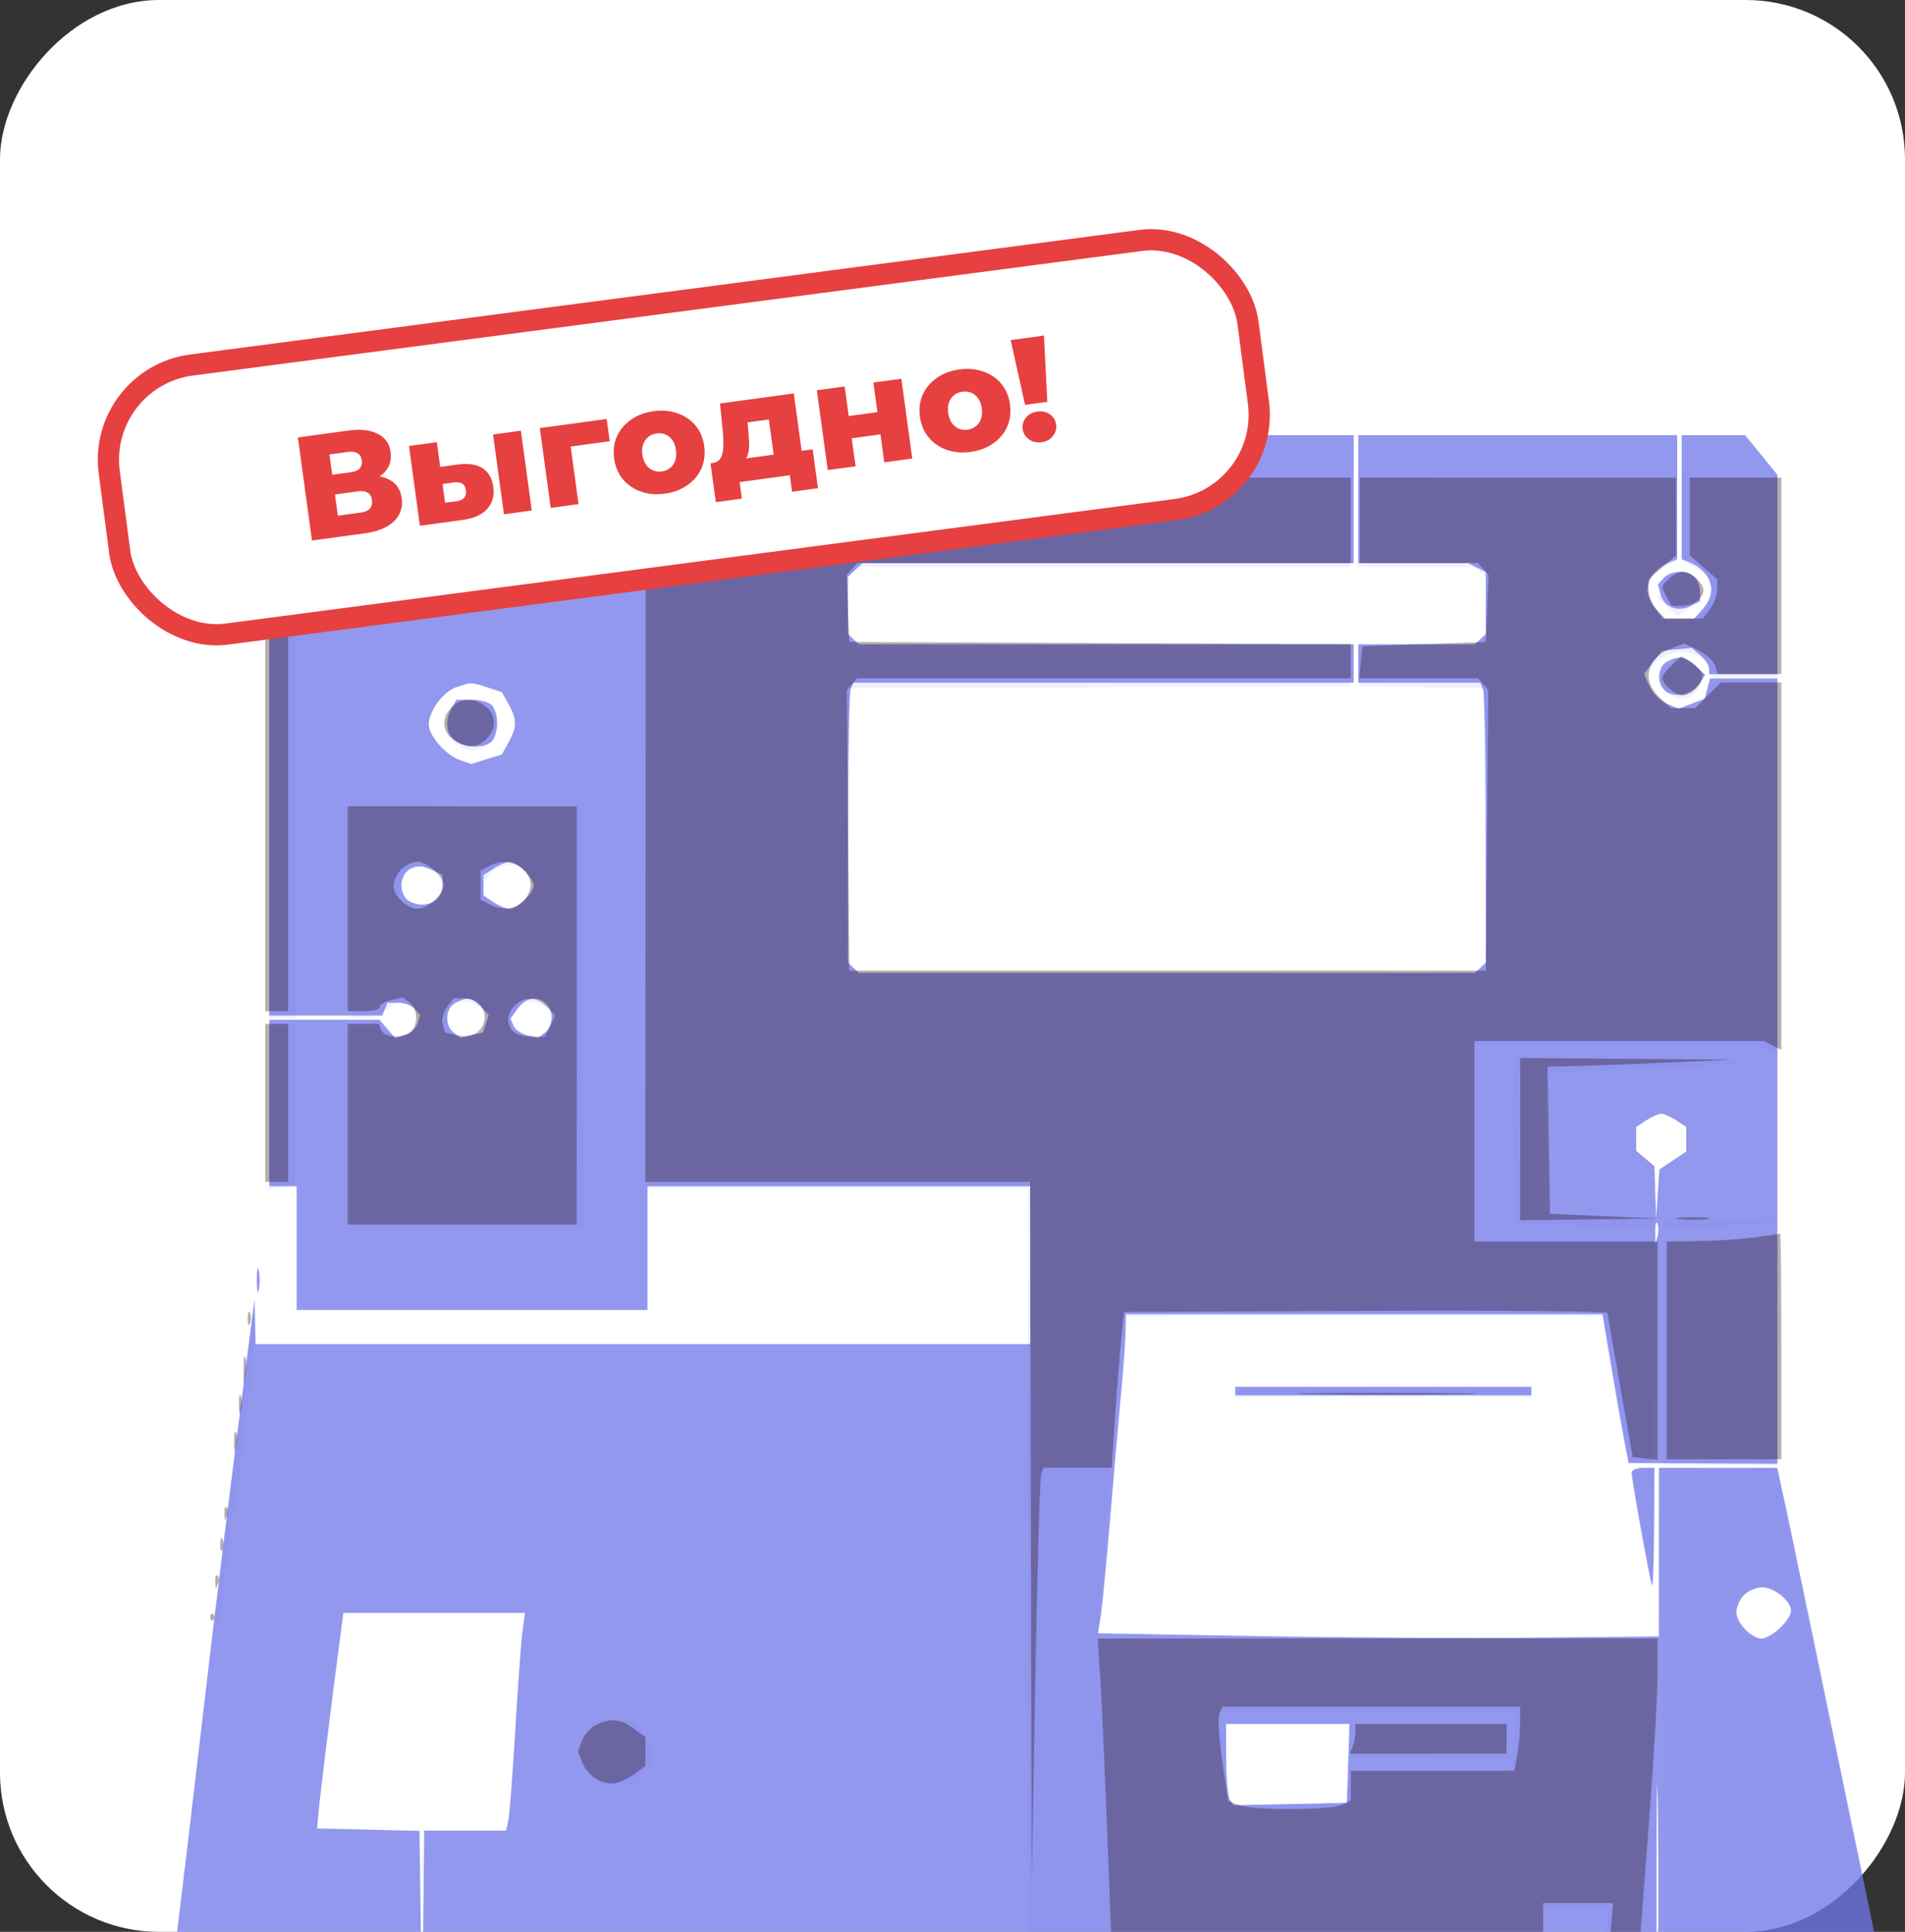
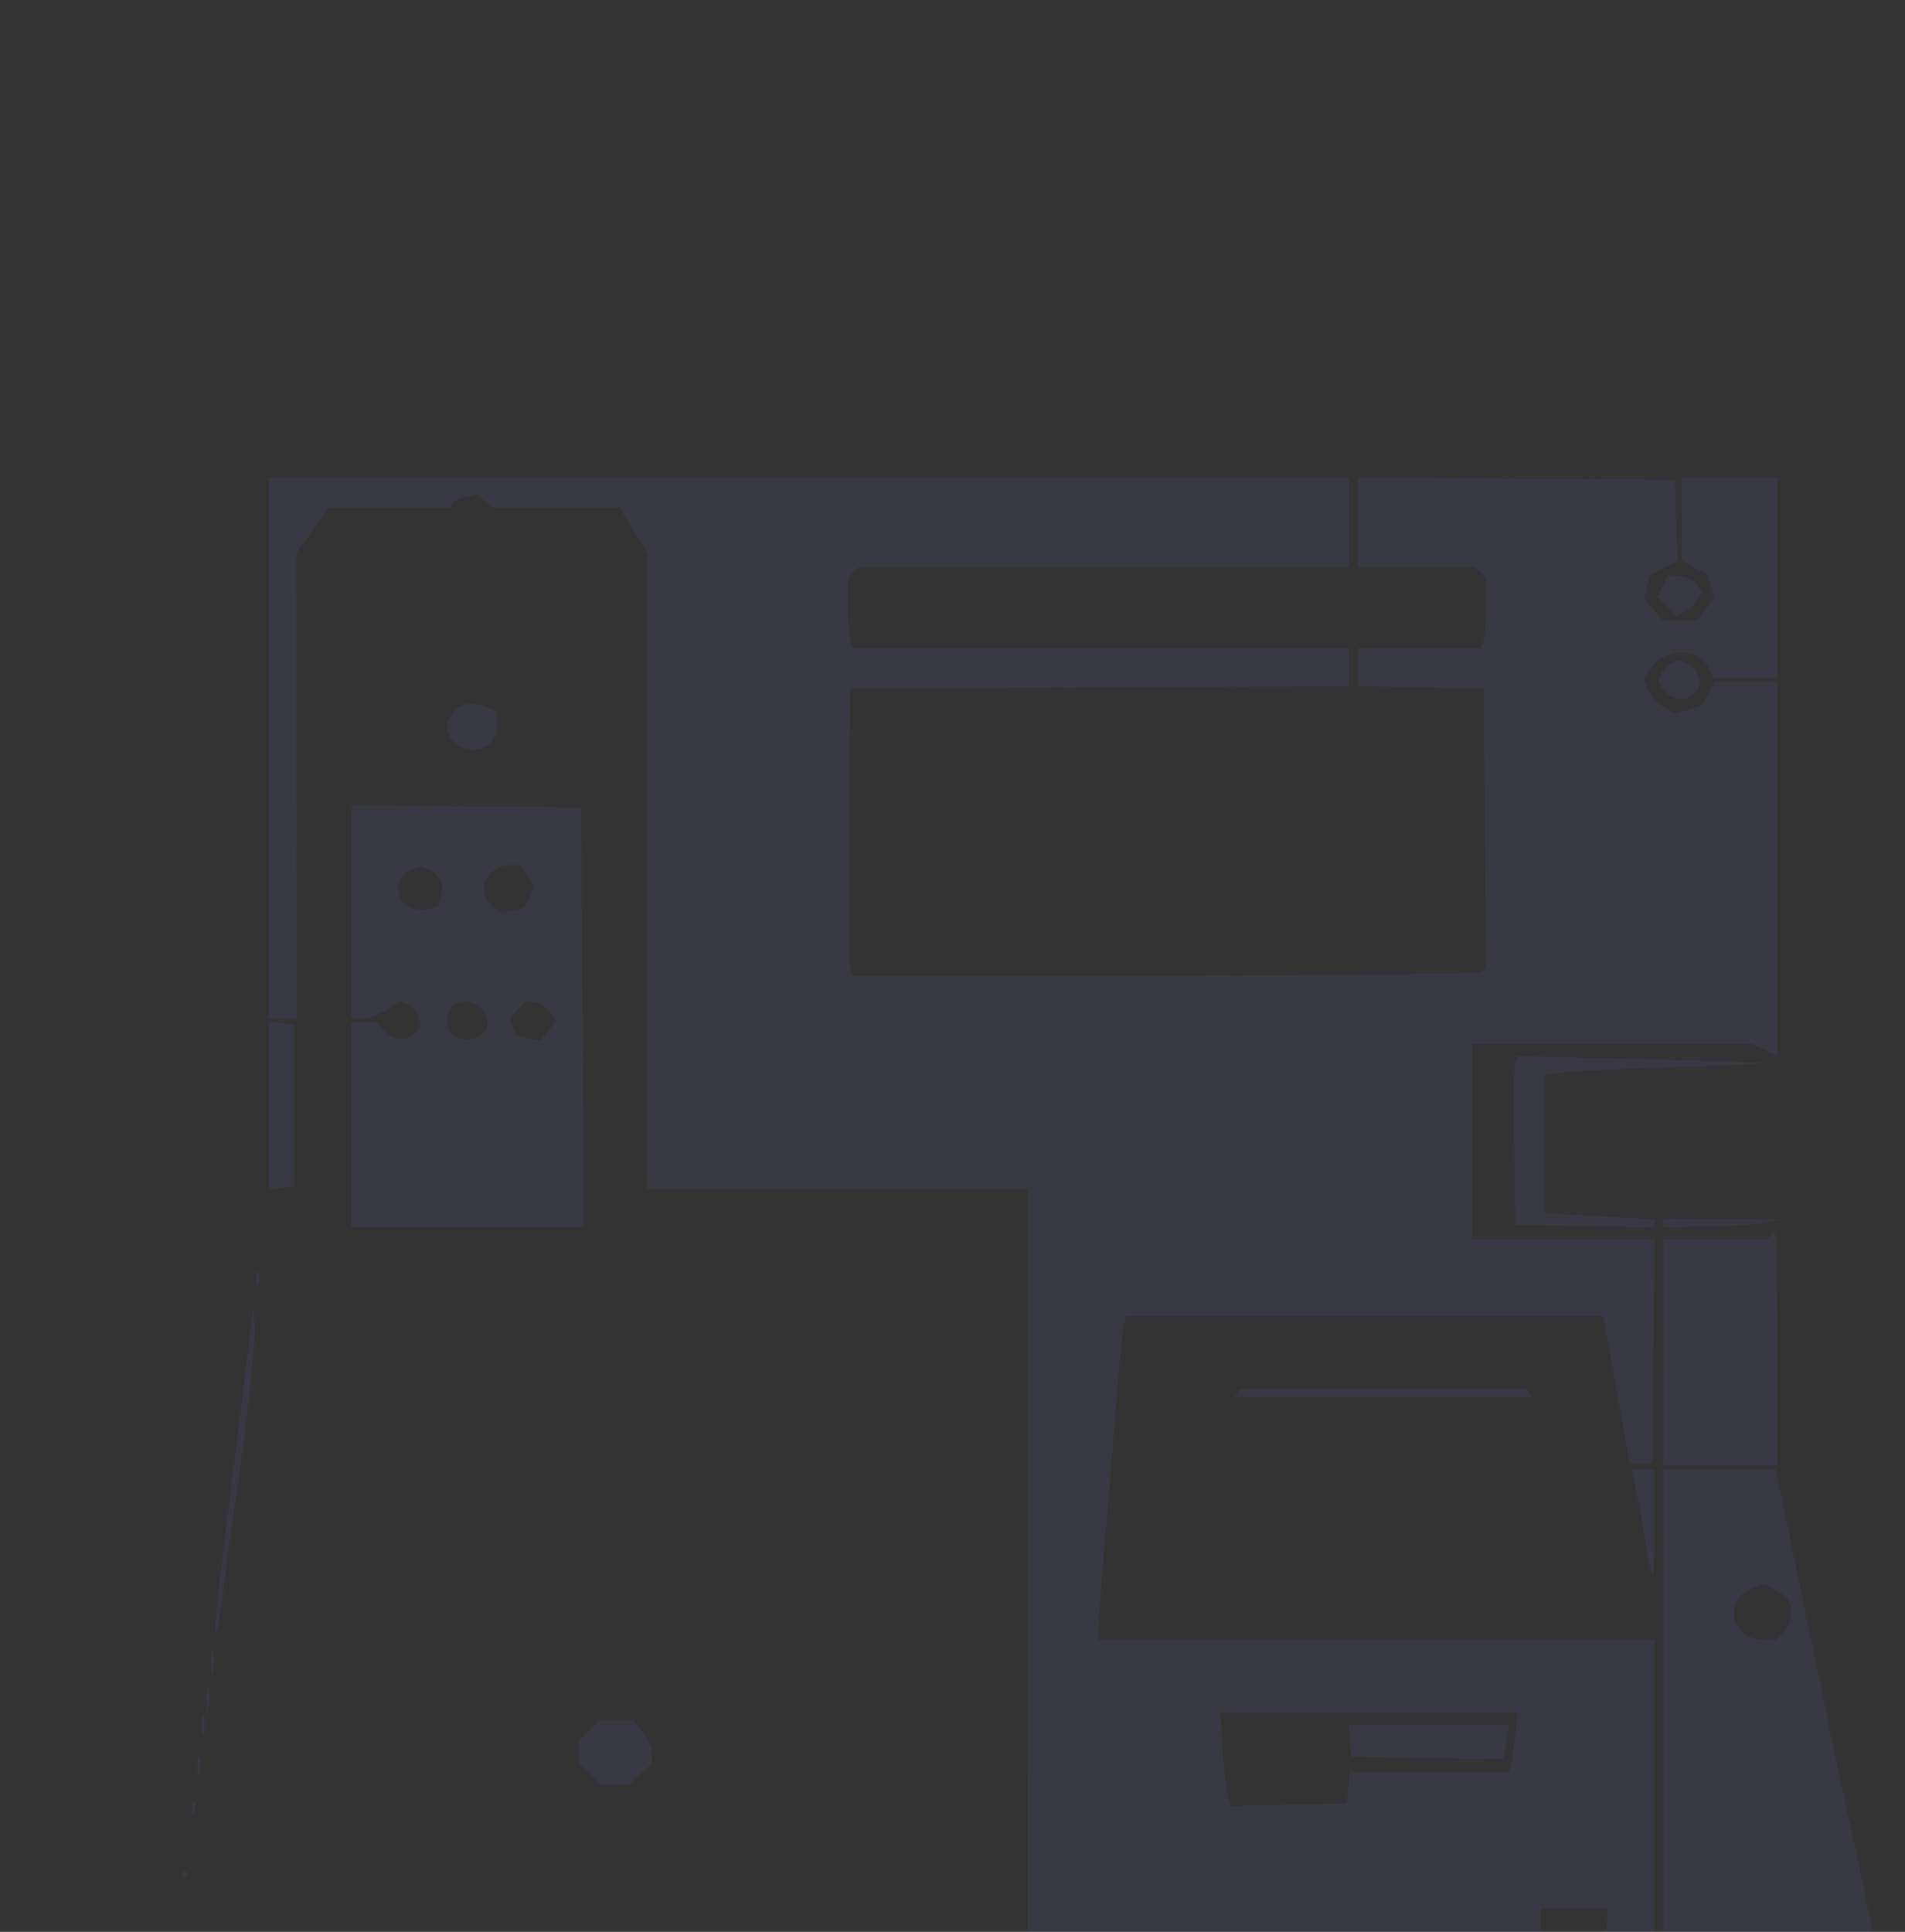
<svg xmlns="http://www.w3.org/2000/svg" width="359" height="364" viewBox="0 0 359 364" fill="none">
  <rect x="0" y="0" width="359" height="364" fill="#333333" stroke="none" />
  <g clip-path="url(#clip0_1096_25)">
-     <rect width="359" height="364" rx="30" transform="matrix(-1 0 0 1 359 0)" fill="white" />
-     <path fill-rule="evenodd" clip-rule="evenodd" d="M54.795 85.846L50.749 89.694V140.52V191.347H61.39H72.031L72.525 190.141L73.019 188.935H75.088C76.225 188.935 77.621 189.46 78.191 190.102L79.225 191.27L78.681 192.875C78.382 193.758 77.312 194.726 76.303 195.026L74.468 195.571L72.989 193.861L71.51 192.151H61.13H50.749V207.829V223.508H53.325H55.901V235.166V246.824H88.958H122.016V235.166V223.508H158.079H194.141V238.382V253.256H121.157H48.173L48.075 249.035L47.977 244.814L46.778 254.06C43.131 282.167 41.025 299.245 37.9 326.02C35.991 342.382 33.657 361.935 32.715 369.472C31.772 377.009 31 387.41 31 392.587V402H195H359V396.326C359 393.205 358.619 389.135 358.153 387.281C357.415 384.344 353.342 364.868 341.305 306.724C338.67 293.993 336.611 284.238 335.323 278.382L334.926 276.573H323.78H312.634L312.628 292.452L312.622 308.332L289.23 308.558C276.365 308.684 252.578 308.55 236.371 308.263L206.904 307.741L207.395 304.821C207.665 303.214 208.478 294.844 209.202 286.221C209.926 277.598 210.874 266.744 211.308 262.101C211.743 257.457 212.114 252.302 212.135 250.643L212.173 247.628H257.085H301.997L303.504 256.673C304.332 261.649 305.435 267.955 305.954 270.687L306.898 275.656L320.928 275.727L334.958 275.799V201.814V127.829H328.611H322.265L321.753 129.737L321.241 131.646L318.796 132.595L316.35 133.543L314.121 132.592C312.895 132.069 311.421 130.579 310.848 129.282L309.804 126.923L311.518 124.763L313.233 122.603L316.018 122.346L318.805 122.088L320.442 123.475C321.342 124.238 322.079 125.349 322.079 125.944V127.025H328.518H334.958V108.246V89.468L331.913 85.734L328.869 82H322.898H316.927V93.675V105.351L318.979 106.227C320.107 106.708 321.449 107.963 321.961 109.013C322.973 111.095 322.535 112.976 320.527 115.166L319.236 116.573H316.497H313.758L312.468 115.166C310.46 112.976 310.022 111.095 311.034 109.013C311.546 107.963 312.888 106.708 314.016 106.227L316.068 105.351V93.675V82H286.016H255.963V94.06V106.121H266.324H276.683L278.345 106.953L280.005 107.785V113.626V119.467L278.975 120.432L277.945 121.397H266.954H255.963V125.015V128.633H267.463H278.963L279.484 129.905C279.771 130.605 280.005 142.472 280.005 156.277V181.377L278.975 182.342L277.945 183.307H219.901H161.857L160.826 182.342L159.796 181.377V156.277C159.796 142.472 160.03 130.605 160.317 129.905L160.838 128.633H207.971H255.105V125.015V121.397H208.481H161.857L160.826 120.432L159.796 119.467V114.057V108.648L161.145 107.384L162.495 106.121H208.799H255.105V94.06V82H156.973H58.841L54.795 85.846ZM87.026 93.086C85.963 93.241 85.094 93.705 85.094 94.117V94.864H73.624H62.154L59.028 99.274C57.308 101.699 55.901 103.87 55.901 104.098C55.901 104.326 70.782 104.513 88.97 104.513H122.041L119.44 99.688L116.839 94.864H104.402H91.963V94.154C91.963 93.249 89.522 92.721 87.026 93.086ZM313.502 108.924L312.442 110.12L312.969 112.086C313.598 114.433 316.187 115.392 318.611 114.177L320.361 113.301V111.479C320.361 110.478 319.898 109.224 319.331 108.693C317.907 107.36 314.778 107.484 313.502 108.924ZM314.136 124.677C312.317 125.67 312.165 128.876 313.874 130.204C315.641 131.577 318.666 130.942 320.111 128.893L321.346 127.143L319.565 125.476C317.596 123.632 316.381 123.453 314.136 124.677ZM85.916 129.512C83.507 130.342 80.801 134.032 80.801 136.488C80.801 138.607 83.957 142.242 86.618 143.19L88.776 143.958L91.672 143.063L94.569 142.167L95.842 139.862C97.44 136.97 97.442 135.577 95.853 132.701L94.592 130.416L91.861 129.524C88.743 128.507 88.835 128.507 85.916 129.512ZM85.124 133.404C83.849 135.635 84.028 137.972 85.585 139.43C87.182 140.925 91.191 141.095 92.65 139.729C93.217 139.198 93.681 137.642 93.681 136.271C93.681 134.901 93.217 133.345 92.65 132.814C92.084 132.283 90.359 131.849 88.816 131.849H86.013L85.124 133.404ZM93.013 163.654L91.105 164.905V166.824V168.743L93.013 169.994C94.063 170.683 95.415 171.246 96.019 171.246C97.527 171.246 100.55 168.297 100.55 166.824C100.55 165.351 97.527 162.402 96.019 162.402C95.415 162.402 94.063 162.966 93.013 163.654ZM76.68 164.171C76.113 164.702 75.649 165.895 75.649 166.824C75.649 167.753 76.113 168.947 76.68 169.477C77.246 170.008 78.521 170.442 79.513 170.442C81.86 170.442 83.377 168.969 83.377 166.691V164.87L81.716 164.038C79.534 162.945 77.944 162.987 76.68 164.171ZM85.738 188.999C83.903 190.001 83.772 193.202 85.512 194.554L86.789 195.546L88.889 195.052L90.99 194.559L91.554 192.895L92.118 191.232L90.62 189.681C88.942 187.945 87.93 187.803 85.738 188.999ZM97.544 190.027L96.218 191.924L96.761 193.251C97.06 193.98 98.233 194.795 99.367 195.061L101.431 195.546L102.708 194.554C104.245 193.359 104.378 190.429 102.954 189.095C101.32 187.565 98.986 187.967 97.544 190.027ZM310.249 211.091L308.34 212.342V214.585V216.826L310.058 218.281L311.775 219.737L311.937 224.637L312.099 229.538L312.409 224.941L312.718 220.345L315.252 218.655L317.785 216.966V214.654V212.342L315.877 211.091C314.827 210.403 313.561 209.839 313.063 209.839C312.565 209.839 311.298 210.403 310.249 211.091ZM311.942 231.95L311.974 234.362L312.37 232.94C312.588 232.157 312.573 231.072 312.338 230.527C312.103 229.983 311.925 230.623 311.942 231.95ZM48.406 241.196C48.406 243.186 48.574 244 48.779 243.005C48.983 242.01 48.983 240.382 48.779 239.387C48.574 238.392 48.406 239.206 48.406 241.196ZM232.78 262.101V262.905H260.686H288.592V262.101V261.296H260.686H232.78V262.101ZM307.482 277.489C307.482 278.761 310.9 297.695 311.308 298.683C311.49 299.126 311.67 294.331 311.707 288.03L311.775 276.573H309.628C308.448 276.573 307.482 276.985 307.482 277.489ZM328.651 300.556C327.87 301.365 327.23 302.812 327.23 303.772C327.23 305.793 330.053 308.734 331.992 308.734C332.721 308.734 334.267 307.845 335.426 306.76C336.585 305.674 337.534 304.227 337.534 303.544C337.534 301.677 334.368 299.085 332.086 299.085C330.978 299.085 329.433 299.747 328.651 300.556ZM63.731 311.347C62.107 323.717 60.268 338.714 60.008 341.699L59.764 344.513L69.408 344.74L79.052 344.967L79.299 363.233L79.547 381.497L79.745 363.206L79.942 344.915H87.654H95.365L95.786 343.106C96.018 342.11 96.609 334.422 97.101 326.02C97.593 317.618 98.207 309.206 98.467 307.327L98.938 303.91H81.823H64.708L63.731 311.347ZM312.168 357.377C312.168 375.95 312.281 383.433 312.418 374.006C312.555 364.579 312.555 349.383 312.418 340.238C312.28 331.091 312.167 338.804 312.168 357.377ZM231.076 331.447C231.083 335.096 231.404 338.544 231.788 339.111L232.486 340.142L243.152 339.915L253.817 339.688L254.064 332.251L254.311 324.814H242.687H231.063L231.076 331.447Z" fill="#6E75E6" fill-opacity="0.75" />
    <path fill-rule="evenodd" clip-rule="evenodd" d="M50.727 140.948V191.875H53.316H55.907L55.864 148.089L55.821 104.303L58.901 99.969L61.982 95.635H73.456H84.931L85.218 94.892C85.375 94.484 86.511 93.916 87.742 93.632L89.98 93.113L91.33 94.374L92.68 95.635H104.7H116.72L119.36 99.943L121.999 104.251V164.103V223.955H157.867H193.735L193.717 302.551L193.7 381.147H136.811L79.922 381.148V391.574V402H195.847H311.771V355.484V308.968H259.391H207.01L207.036 306.361C207.05 304.927 207.621 297.258 208.304 289.319C208.988 281.379 209.956 269.649 210.456 263.253C210.957 256.858 211.553 250.813 211.781 249.82L212.195 248.015H257.183H302.17L303.183 253.83C303.739 257.028 304.86 263.253 305.672 267.665L307.149 275.685H309.246H311.342L311.571 254.632L311.8 233.579H294.612H277.423V215.133V196.687L303.829 196.692L330.234 196.697L332.595 197.848L334.956 198.998V163.758V128.517H328.993H323.028L321.906 130.704L320.784 132.89L318.366 133.685L315.948 134.479L313.656 133.278C312.396 132.617 310.995 131.095 310.543 129.894L309.722 127.712L311.477 125.508C314.323 121.935 320.128 122.037 321.91 125.691L322.898 127.715H328.927H334.956V108.868V90.021H325.94H316.924L316.929 97.84L316.935 105.66L319.385 106.962L321.835 108.263L322.439 110.512L323.044 112.76L321.393 114.824L319.744 116.888H316.494H313.245L311.538 114.752L309.83 112.616L310.403 110.488L310.975 108.359L313.537 107.01L316.1 105.66L315.867 98.041L315.636 90.422L285.796 90.211L255.956 90V98.431V106.863H266.947H277.939L278.969 107.825L280 108.788V114.176C280 117.139 279.765 120.134 279.478 120.832L278.957 122.101H267.457H255.956V125.688V129.274L267.763 129.497L279.57 129.72L279.797 156.132L280.024 182.544L278.938 183.187C278.341 183.541 251.487 183.836 219.263 183.843L160.673 183.855L160.201 182.051C159.943 181.058 159.839 168.878 159.97 154.983L160.211 129.72L207.225 129.512L254.239 129.305V125.703V122.101H207.531H160.824L160.303 120.832C160.016 120.134 159.782 117.139 159.782 114.176V108.788L160.812 107.825L161.842 106.863H208.041H254.239V98.442V90.021H152.483H50.727V140.948ZM313.342 110.453L312.321 112.545L314.205 114.305L316.089 116.063L317.522 115.219C318.31 114.755 319.366 113.767 319.867 113.025L320.779 111.675L319.838 110.271C319.32 109.499 317.877 108.754 316.63 108.614L314.362 108.362L313.342 110.453ZM313.979 125.767C313.237 126.461 312.63 127.518 312.63 128.116C312.63 129.643 315.043 131.725 316.813 131.725C318.714 131.725 320.358 130.189 320.358 128.414C320.358 126.761 318.129 124.507 316.494 124.507C315.854 124.507 314.722 125.074 313.979 125.767ZM85.637 133.994C83.773 135.918 83.834 138.371 85.787 140.022C89.115 142.835 93.662 140.807 93.662 136.508V134.187L92.001 133.357C89.524 132.12 87.231 132.349 85.637 133.994ZM66.183 171.812V191.875H68.364C69.565 191.875 71.615 191.137 72.92 190.236L75.293 188.597L76.756 189.122C77.561 189.41 78.453 190.513 78.737 191.573L79.255 193.5L78.196 194.693C76.714 196.36 74.163 196.178 72.424 194.281L70.954 192.677H68.569H66.183V211.925V231.173H88.088H109.993L109.77 191.675L109.548 152.176L87.865 151.962L66.183 151.748V171.812ZM77.637 163.848C74.319 165.019 74.118 169.41 77.309 171.004C78.121 171.411 79.625 171.538 80.651 171.287L82.517 170.831L83.03 168.924C83.674 166.528 83.034 164.927 81.044 163.953L79.493 163.192L77.637 163.848ZM92.507 164.47C90.608 166.429 90.712 168.855 92.769 170.593L94.451 172.015L96.662 171.497L98.872 170.979L99.824 169.029L100.775 167.079L99.345 165.041L97.916 163.003H95.922C94.825 163.003 93.288 163.663 92.507 164.47ZM85.246 189.63C84.68 190.159 84.216 191.35 84.216 192.276C84.216 193.203 84.68 194.394 85.246 194.923C85.813 195.452 87.088 195.885 88.08 195.885C91.696 195.885 93.189 192.35 90.595 189.927C88.988 188.427 86.673 188.297 85.246 189.63ZM97.616 190.178L96.083 191.761L96.647 193.42L97.211 195.079L99.445 195.603L101.679 196.127L103.275 194.287L104.87 192.447L103.676 190.757C103.019 189.829 101.732 188.962 100.815 188.832L99.149 188.597L97.616 190.178ZM50.727 208.316V224.062L53.088 223.808L55.45 223.554V208.316V193.078L53.088 192.825L50.727 192.571V208.316ZM285.551 200.081C285.31 200.668 285.217 207.815 285.347 215.961L285.581 230.772L298.676 230.994L311.771 231.215V230.481V229.747L301.467 229.168L291.163 228.59V215.521V202.452L295.242 202.003C297.485 201.755 306.778 201.318 315.892 201.031C325.008 200.744 332.349 200.42 332.208 200.31C332.067 200.201 321.61 199.864 308.97 199.561L285.991 199.011L285.551 200.081ZM313.489 230.371V231.173L321.861 231.079C326.466 231.027 331.393 230.708 332.81 230.371L335.386 229.759L324.437 229.664L313.489 229.569V230.371ZM333.668 232.777L333.138 233.579H323.313H313.489V254.832V276.086H324.223H334.956V254.03C334.956 241.9 334.786 231.975 334.578 231.975C334.369 231.975 333.96 232.336 333.668 232.777ZM48.286 240.797C48.286 241.9 48.481 242.352 48.719 241.8C48.958 241.249 48.958 240.347 48.719 239.795C48.481 239.244 48.286 239.695 48.286 240.797ZM45.758 262.451C44.679 271.494 43.025 284.847 42.083 292.126C41.141 299.404 40.487 306.261 40.629 307.364C40.771 308.466 41.387 305.218 41.998 300.146C42.608 295.073 43.456 288.757 43.88 286.111C46.011 272.841 48.221 253.338 47.986 249.894L47.721 246.01L45.758 262.451ZM233.2 262.451L232.67 263.253H260.679H288.688L288.157 262.451L287.627 261.649H260.679H233.731L233.2 262.451ZM307.786 278.291C308.019 279.063 308.862 283.484 309.66 288.116C310.458 292.747 311.26 296.687 311.441 296.871C311.623 297.055 311.771 292.633 311.771 287.047V276.888H309.567H307.362L307.786 278.291ZM313.489 339.444V402H336.244H359V396.68C359 393.753 358.62 390.054 358.158 388.459C357.694 386.864 355.545 376.897 353.382 366.311C351.219 355.724 348.902 344.717 348.232 341.85C347.562 338.983 345.271 328.156 343.14 317.79C341.009 307.424 338.225 293.981 336.955 287.915L334.645 276.888H324.067H313.489V339.444ZM330.075 299.349C324.567 301.422 326.319 308.968 332.308 308.968H334.69L336.111 307.501C337.585 305.981 337.974 302.805 336.876 301.268C336.294 300.456 332.849 298.475 332.222 298.592C332.073 298.62 331.107 298.961 330.075 299.349ZM39.797 312.978C39.797 314.963 39.965 315.775 40.17 314.782C40.374 313.789 40.374 312.166 40.17 311.173C39.965 310.18 39.797 310.993 39.797 312.978ZM38.921 319.795L38.938 323.003L39.312 321.189C39.517 320.191 39.509 318.747 39.295 317.981C39.08 317.214 38.912 318.03 38.921 319.795ZM38.045 325.008C38.045 326.552 38.222 327.183 38.438 326.411C38.654 325.64 38.654 324.376 38.438 323.604C38.222 322.833 38.045 323.464 38.045 325.008ZM230.429 330.02C230.696 334.1 231.185 338.081 231.515 338.866L232.115 340.292L242.962 340.069L253.809 339.845L254.075 336.837L254.342 333.83H269.345H284.347L284.678 332.827C284.86 332.276 285.238 329.75 285.517 327.213L286.025 322.602H257.984H229.943L230.429 330.02ZM110.985 326.062L109.118 327.918V330.108V332.299L111.226 334.267L113.334 336.236H115.988H118.642L120.749 334.267L122.857 332.299V330.365C122.857 329.302 122.056 327.481 121.077 326.319L119.298 324.206H116.075H112.853L110.985 326.062ZM254.402 328.015L254.668 331.023L268.94 331.242L283.212 331.461L283.752 328.937C284.05 327.548 284.293 326.095 284.293 325.709V325.008H269.214H254.135L254.402 328.015ZM37.155 332.627L37.187 335.033L37.583 333.614C37.801 332.834 37.786 331.751 37.551 331.208C37.316 330.665 37.138 331.303 37.155 332.627ZM36.197 340.713L36.264 342.251L36.715 341.199C36.963 340.62 36.932 339.927 36.647 339.661C36.362 339.395 36.16 339.868 36.197 340.713ZM34.411 353.078C34.411 353.666 34.669 353.906 34.984 353.613C35.298 353.318 35.298 352.837 34.984 352.543C34.669 352.249 34.411 352.49 34.411 353.078ZM290.304 367.113V374.732H295.833H301.361L301.804 371.323C302.047 369.449 302.438 366.02 302.674 363.704L303.104 359.494H296.704H290.304V367.113ZM31.549 380.881C30.824 381.559 30.816 387.955 31.532 395.864L32.087 402H55.146H78.205V391.701V381.401L62.611 380.874C42.73 380.201 32.274 380.203 31.549 380.881Z" fill="#6E75E6" fill-opacity="0.1" />
-     <path fill-rule="evenodd" clip-rule="evenodd" d="M49.989 140.258V190.515H52.147H54.305V147.451V104.386L57.79 99.605L61.275 94.825H72.803H84.331L84.828 93.619L85.325 92.412H87.968H90.612L91.109 93.619L91.606 94.825H104.281H116.956L119.316 99.306L121.675 103.788L121.643 163.234L121.61 222.68H157.874H194.137L194.277 288.82L194.417 354.959L195.093 316.853C195.465 295.895 195.973 278.254 196.221 277.652L196.672 276.557H203.088H209.504L210.125 267.108C210.466 261.911 210.99 255.308 211.289 252.433L211.832 247.206L257.363 246.998C282.405 246.884 302.913 247.065 302.935 247.4C302.958 247.736 304.038 253.981 305.335 261.278L307.695 274.546L310.042 274.801L312.389 275.055V254.496V233.938H295.126H277.863V215.041V196.144H305.11H332.355L334.025 196.977L335.695 197.809V163.203V128.598H329.999H324.303L321.884 131.01L319.466 133.423H317.183H314.9L312.782 131.449C309.311 128.215 310.261 123.985 314.857 122.212L317.391 121.234L320.008 122.495C321.447 123.189 322.873 124.483 323.176 125.373L323.727 126.99H329.71H335.695V108.495V90H327.063H318.432V97.317V104.633L321.021 106.887L323.611 109.14V111.051C323.611 112.102 323.005 113.766 322.267 114.749L320.923 116.536H317.137H313.35L312.007 114.749C311.268 113.766 310.663 112.102 310.663 111.051V109.14L313.253 106.887L315.842 104.633V97.317V90H286.063H256.284V98.041V106.082H267.4H278.515L279.521 107.212L280.529 108.342L280.275 114.65L280.021 120.959L268.368 121.361L256.716 121.763L256.448 124.778L256.18 127.794H267.347H278.515L279.495 128.895L280.477 129.996L280.249 156.436L280.021 182.876H220.032H160.042L159.814 156.436L159.586 129.996L160.568 128.895L161.548 127.794H208.053H254.558V124.585V121.374L207.3 121.167L160.042 120.959L159.788 114.65L159.535 108.342L160.542 107.212L161.548 106.082H208.053H254.558V98.041V90H152.274H49.989V140.258ZM314.609 108.954C313.004 110.45 312.99 110.557 314.146 112.569L315.039 114.124H316.994C319.134 114.124 321.021 112.757 321.021 111.206C321.021 109.884 318.598 107.691 317.137 107.691C316.493 107.691 315.355 108.259 314.609 108.954ZM315.042 125.323C314.058 126.239 313.253 127.326 313.253 127.737C313.253 128.86 315.804 131.01 317.137 131.01C318.823 131.01 321.152 128.613 320.848 127.189C320.706 126.522 319.744 125.454 318.71 124.815L316.832 123.655L315.042 125.323ZM85.081 133.285C83.092 135.332 83.3 137.926 85.571 139.408C88.096 141.056 89.97 140.989 91.719 139.189C93.593 137.26 93.531 134.8 91.569 133.145C89.498 131.4 86.858 131.457 85.081 133.285ZM65.526 171.216V190.515H68.547C70.209 190.515 71.568 190.161 71.568 189.727C71.568 189.293 72.545 188.709 73.737 188.43L75.907 187.924L77.19 188.916C78.736 190.111 78.869 193.042 77.438 194.375C75.984 195.73 72.476 195.578 71.881 194.134L71.384 192.928H68.455H65.526V211.825V230.722H87.105H108.684V191.32V151.918H87.105H65.526V171.216ZM75.586 163.842C74.801 164.651 74.158 166.042 74.158 166.934C74.158 168.844 76.706 171.216 78.758 171.216C80.551 171.216 83.653 168.414 83.653 166.794C83.653 165.113 80.525 162.371 78.608 162.371C77.731 162.371 76.372 163.033 75.586 163.842ZM92.068 163.24L90.558 164.059V166.806V169.552L92.227 170.384C94.717 171.625 97.022 171.395 98.624 169.746C100.498 167.817 100.437 165.357 98.474 163.702C96.692 162.2 94.302 162.028 92.068 163.24ZM84.228 189.764C83.542 190.676 83.178 192.128 83.42 192.989L83.859 194.554L86.047 195.065C88.763 195.7 90.901 194.528 91.272 192.198C91.639 189.885 89.99 188.103 87.48 188.103H85.477L84.228 189.764ZM97.093 189.366C95.478 190.872 95.339 193.04 96.773 194.375C97.342 194.906 98.905 195.34 100.243 195.34H102.679L103.661 193.333L104.642 191.326L103.077 189.715C101.197 187.779 98.938 187.648 97.093 189.366ZM49.989 207.804V222.68H52.147H54.305V207.804V192.928H52.147H49.989V207.804ZM286.495 214.639V229.918L299.658 229.756L312.821 229.594L302.463 229.153L292.105 228.711L291.869 214.84L291.633 200.969L296.616 200.868C299.358 200.812 307.232 200.514 314.116 200.205L326.632 199.643L306.563 199.502L286.495 199.361V214.639ZM316.505 229.696C318.056 229.875 320.387 229.872 321.684 229.688C322.981 229.504 321.712 229.358 318.863 229.363C316.015 229.367 314.954 229.517 316.505 229.696ZM330.516 233.168C327.905 233.504 323.146 233.815 319.942 233.859L314.116 233.938V254.443V274.948H324.905H335.695V253.639C335.695 241.919 335.597 232.381 335.479 232.443C335.361 232.505 333.127 232.832 330.516 233.168ZM46.673 248.412C46.673 249.518 46.869 249.971 47.108 249.418C47.348 248.865 47.348 247.96 47.108 247.407C46.869 246.855 46.673 247.307 46.673 248.412ZM45.891 257.66L45.908 260.876L46.284 259.057C46.49 258.057 46.483 256.61 46.267 255.841C46.051 255.072 45.882 255.891 45.891 257.66ZM45.011 264.495C45.011 266.043 45.189 266.676 45.405 265.902C45.623 265.128 45.623 263.861 45.405 263.088C45.189 262.314 45.011 262.947 45.011 264.495ZM247.491 262.685C255.235 262.817 267.665 262.817 275.112 262.684C282.56 262.55 276.223 262.441 261.032 262.441C245.84 262.442 239.747 262.551 247.491 262.685ZM44.116 271.33L44.148 273.742L44.545 272.32C44.765 271.537 44.75 270.452 44.514 269.907C44.277 269.363 44.098 270.003 44.116 271.33ZM42.289 285.067L42.357 286.608L42.811 285.553C43.06 284.973 43.029 284.279 42.742 284.012C42.456 283.745 42.252 284.219 42.289 285.067ZM41.494 291.031C41.494 292.137 41.69 292.589 41.929 292.036C42.169 291.484 42.169 290.579 41.929 290.026C41.69 289.473 41.494 289.925 41.494 291.031ZM40.563 297.933L40.631 299.474L41.084 298.419C41.334 297.839 41.303 297.145 41.016 296.878C40.73 296.611 40.526 297.085 40.563 297.933ZM39.632 304.701C39.632 305.29 39.891 305.532 40.207 305.237C40.523 304.942 40.523 304.46 40.207 304.165C39.891 303.87 39.632 304.112 39.632 304.701ZM207.398 316.964C207.685 321.497 208.382 337.6 208.948 352.747L209.977 380.289H259.025H308.074L308.081 378.881C308.085 378.108 309.054 365.171 310.235 350.134C311.416 335.097 312.383 319.628 312.385 315.758L312.389 308.722H259.634H206.878L207.398 316.964ZM229.827 322.823C229.353 323.973 229.64 327.407 230.922 335.915L231.445 339.386L233.563 340.136C236.43 341.152 250.809 341.091 252.889 340.054L254.558 339.222V336.436V333.649H269.982H285.405L285.941 330.634C286.235 328.976 286.48 326.262 286.485 324.603L286.495 321.588H258.415H230.335L229.827 322.823ZM112.398 324.963C111.355 325.432 110.146 326.766 109.711 327.927L108.922 330.039L109.689 331.972C110.645 334.38 112.868 336.003 115.257 336.036C116.261 336.051 118.106 335.312 119.357 334.395L121.632 332.729V330.031V327.333L119.357 325.667C116.857 323.834 115.263 323.673 112.398 324.963ZM255.421 326.346C255.421 327.195 255.185 328.461 254.897 329.161L254.373 330.433H269.139H283.905V327.619V324.804H269.663H255.421V326.346ZM290.811 367.021V375.464H296.37C299.428 375.464 302.106 375.193 302.322 374.861C302.537 374.529 302.995 370.73 303.338 366.418L303.963 358.577H297.387H290.811V367.021ZM31 391.546V402H54.305H77.611V391.546V381.093H54.305H31V391.546ZM79.337 391.546V402H195.863H312.389V396.371V390.742H253.263H194.137V386.439V382.135L187.016 381.619C183.099 381.335 157.27 381.1 129.616 381.098L79.337 381.093V391.546ZM326.416 390.54L314.116 390.786V396.393V402H336.558H359V395.969V389.938L348.858 390.115C343.28 390.212 333.18 390.404 326.416 390.54Z" fill="#210404" fill-opacity="0.324" />
-     <rect x="18.243" y="71.12" width="216.435" height="51.13" rx="18" transform="rotate(-7.476 18.243 71.12)" fill="white" stroke="#E74040" stroke-width="4" />
-     <path d="M58.791 101.844L56.139 82.425L65.571 81.137C67.902 80.819 69.765 81.016 71.163 81.73C72.576 82.422 73.393 83.573 73.612 85.182C73.827 86.754 73.395 88.075 72.317 89.146C71.236 90.198 69.687 90.861 67.671 91.136L68.048 89.757C70.231 89.459 71.992 89.661 73.331 90.364C74.686 91.045 75.478 92.218 75.705 93.883C75.937 95.584 75.456 97.025 74.26 98.206C73.084 99.384 71.247 100.144 68.75 100.484L58.791 101.844ZM63.662 97.166L67.99 96.575C68.785 96.467 69.355 96.219 69.698 95.834C70.056 95.427 70.191 94.89 70.1 94.224C70.009 93.558 69.738 93.096 69.288 92.837C68.855 92.558 68.24 92.472 67.445 92.58L63.117 93.171L63.662 97.166ZM62.609 89.454L66.105 88.977C66.882 88.871 67.443 88.634 67.788 88.266C68.131 87.88 68.26 87.373 68.174 86.744C68.088 86.115 67.829 85.67 67.398 85.409C66.964 85.129 66.359 85.042 65.582 85.148L62.087 85.625L62.609 89.454ZM94.971 96.904L92.917 81.868L98.161 81.151L100.214 96.188L94.971 96.904ZM86.313 87.517C88.313 87.263 89.862 87.503 90.962 88.239C92.079 88.972 92.748 90.143 92.967 91.752C93.195 93.416 92.8 94.808 91.785 95.926C90.767 97.026 89.194 97.712 87.064 97.984L79.13 99.067L77.076 84.031L82.32 83.315L82.956 87.975L86.313 87.517ZM86.044 94.449C86.673 94.363 87.143 94.148 87.454 93.804C87.765 93.46 87.879 92.983 87.796 92.373C87.71 91.744 87.474 91.324 87.087 91.113C86.719 90.9 86.209 90.828 85.56 90.898L83.396 91.194L83.877 94.717L86.044 94.449ZM103.784 95.701L101.73 80.664L114.326 78.944L114.898 83.133L106.408 84.293L107.391 83L109.027 94.985L103.784 95.701ZM125.286 93.019C123.64 93.243 122.133 93.11 120.766 92.618C119.399 92.127 118.266 91.349 117.367 90.285C116.484 89.2 115.939 87.899 115.732 86.382C115.525 84.866 115.703 83.475 116.265 82.212C116.846 80.946 117.73 79.902 118.918 79.08C120.103 78.24 121.519 77.708 123.165 77.483C124.811 77.258 126.317 77.391 127.684 77.883C129.067 78.354 130.199 79.122 131.079 80.189C131.96 81.256 132.504 82.547 132.711 84.064C132.918 85.58 132.742 86.98 132.182 88.262C131.62 89.526 130.737 90.579 129.533 91.421C128.348 92.261 126.932 92.794 125.286 93.019ZM124.714 88.83C125.324 88.746 125.842 88.534 126.266 88.194C126.709 87.851 127.033 87.392 127.237 86.818C127.439 86.225 127.488 85.549 127.384 84.791C127.281 84.033 127.055 83.414 126.707 82.934C126.356 82.435 125.921 82.08 125.402 81.868C124.902 81.654 124.347 81.589 123.737 81.672C123.145 81.753 122.627 81.965 122.184 82.308C121.76 82.648 121.436 83.107 121.214 83.684C121.007 84.24 120.955 84.897 121.059 85.655C121.162 86.413 121.391 87.051 121.744 87.568C122.113 88.064 122.548 88.419 123.048 88.633C123.567 88.845 124.122 88.91 124.714 88.83ZM146.059 87.582L144.892 79.037L140.87 79.587L141.011 81.037C141.073 81.763 141.12 82.454 141.153 83.109C141.202 83.743 141.187 84.329 141.11 84.867C141.033 85.405 140.881 85.878 140.654 86.285C140.425 86.675 140.09 86.984 139.65 87.214L134.396 87.225C134.895 87.157 135.283 86.963 135.559 86.642C135.852 86.301 136.055 85.859 136.169 85.315C136.284 84.772 136.332 84.163 136.315 83.487C136.314 82.79 136.281 82.06 136.214 81.296L135.692 76.026L149.591 74.129L151.33 86.862L146.059 87.582ZM134.896 94.617L133.896 87.293L153.149 84.664L154.15 91.988L149.267 92.655L148.843 89.548L139.382 90.84L139.807 93.947L134.896 94.617ZM155.991 88.572L153.937 73.535L159.181 72.819L159.942 78.395L165.352 77.657L164.591 72.08L169.862 71.361L171.915 86.397L166.644 87.117L165.924 81.846L160.514 82.585L161.234 87.856L155.991 88.572ZM182.911 85.15C181.265 85.375 179.759 85.241 178.392 84.75C177.025 84.258 175.892 83.48 174.993 82.416C174.11 81.331 173.565 80.03 173.358 78.513C173.151 76.997 173.328 75.607 173.89 74.343C174.471 73.077 175.355 72.033 176.543 71.211C177.728 70.371 179.144 69.839 180.79 69.614C182.436 69.389 183.943 69.523 185.31 70.014C186.693 70.485 187.824 71.253 188.705 72.32C189.585 73.387 190.129 74.678 190.336 76.195C190.543 77.712 190.367 79.111 189.807 80.393C189.245 81.657 188.362 82.71 187.158 83.552C185.973 84.393 184.557 84.925 182.911 85.15ZM182.339 80.961C182.95 80.877 183.467 80.665 183.892 80.325C184.335 79.982 184.658 79.523 184.862 78.949C185.064 78.356 185.113 77.681 185.01 76.922C184.906 76.164 184.68 75.545 184.332 75.065C183.981 74.566 183.547 74.211 183.028 73.999C182.528 73.785 181.972 73.72 181.362 73.803C180.77 73.884 180.253 74.096 179.81 74.439C179.385 74.779 179.062 75.238 178.839 75.815C178.632 76.371 178.581 77.028 178.684 77.786C178.788 78.544 179.016 79.182 179.369 79.699C179.738 80.195 180.173 80.55 180.673 80.764C181.192 80.976 181.748 81.041 182.339 80.961ZM193.178 76.287L190.466 64.082L196.735 63.226L197.367 75.715L193.178 76.287ZM196.286 83.323C195.362 83.45 194.564 83.267 193.894 82.774C193.224 82.281 192.835 81.638 192.726 80.842C192.615 80.028 192.819 79.313 193.337 78.696C193.853 78.06 194.574 77.679 195.498 77.553C196.423 77.427 197.21 77.602 197.859 78.078C198.524 78.534 198.912 79.169 199.023 79.982C199.132 80.778 198.93 81.502 198.416 82.156C197.921 82.808 197.211 83.197 196.286 83.323Z" fill="#E74040" />
  </g>
  <defs>
    <clipPath id="clip0_1096_25">
      <rect width="359" height="364" fill="white" />
    </clipPath>
  </defs>
</svg>